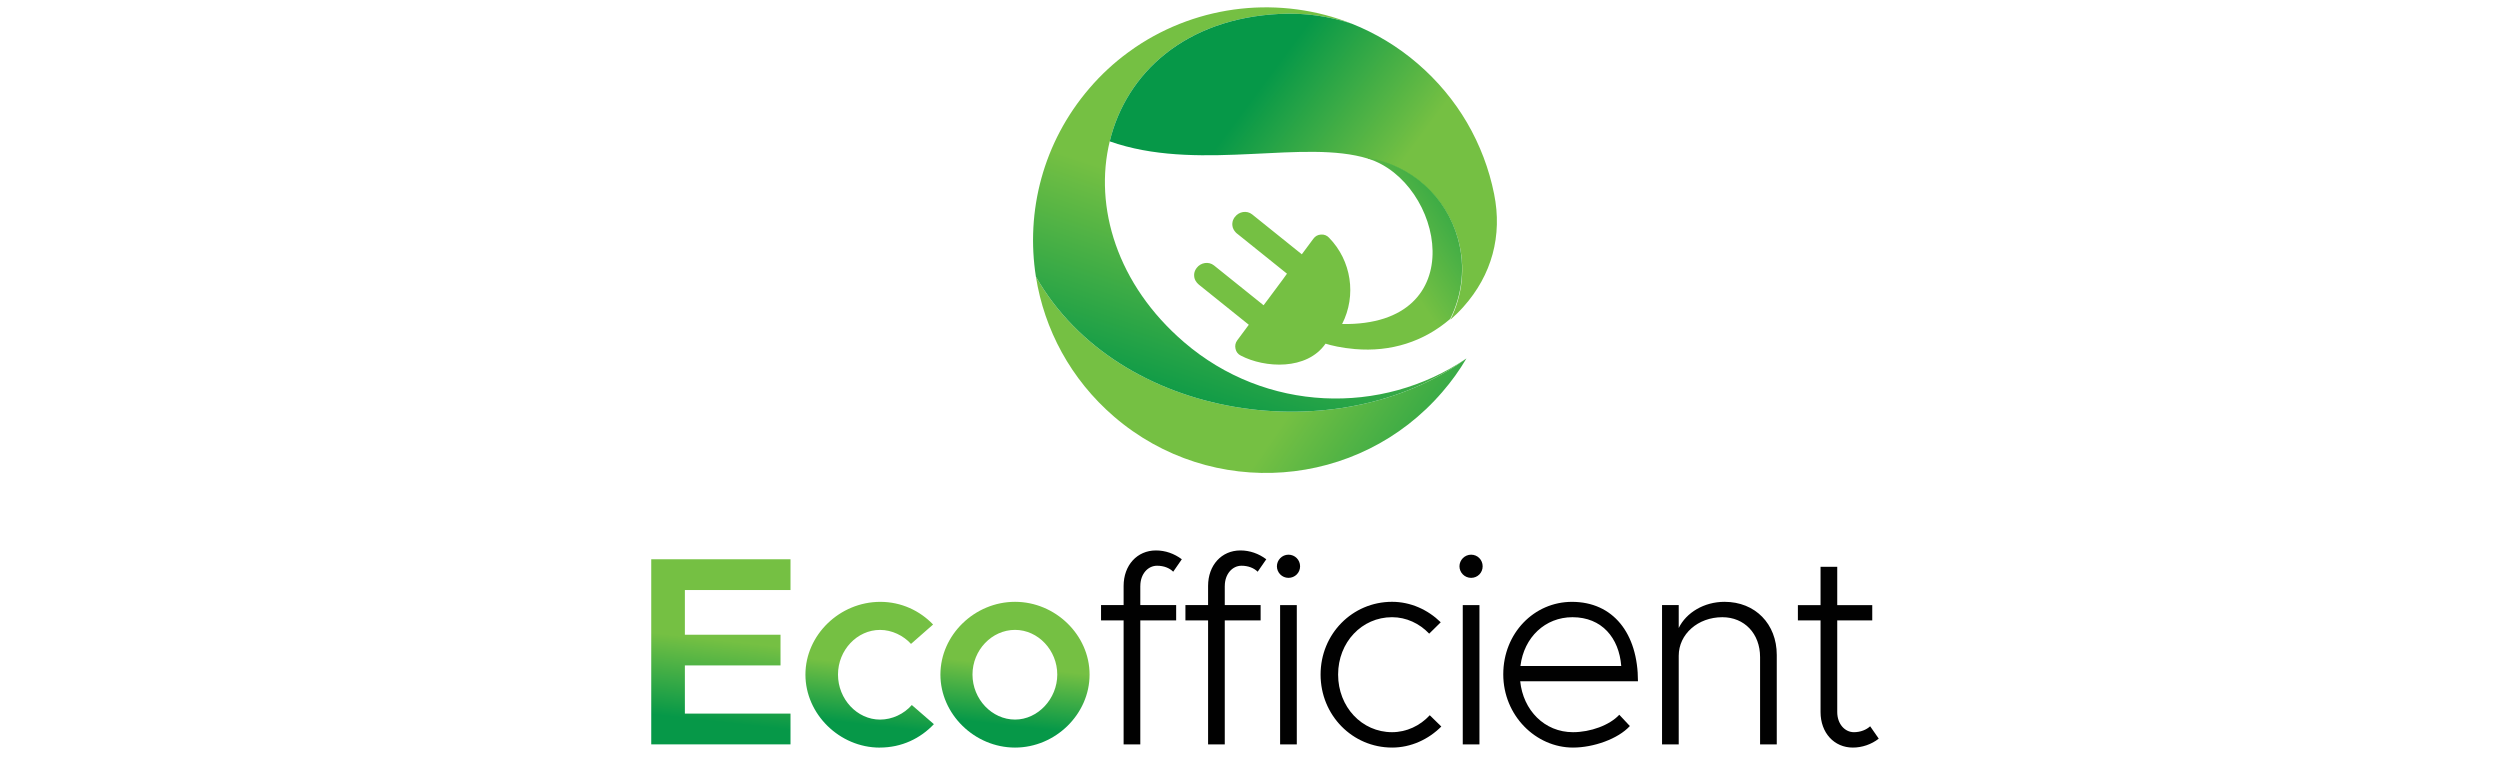
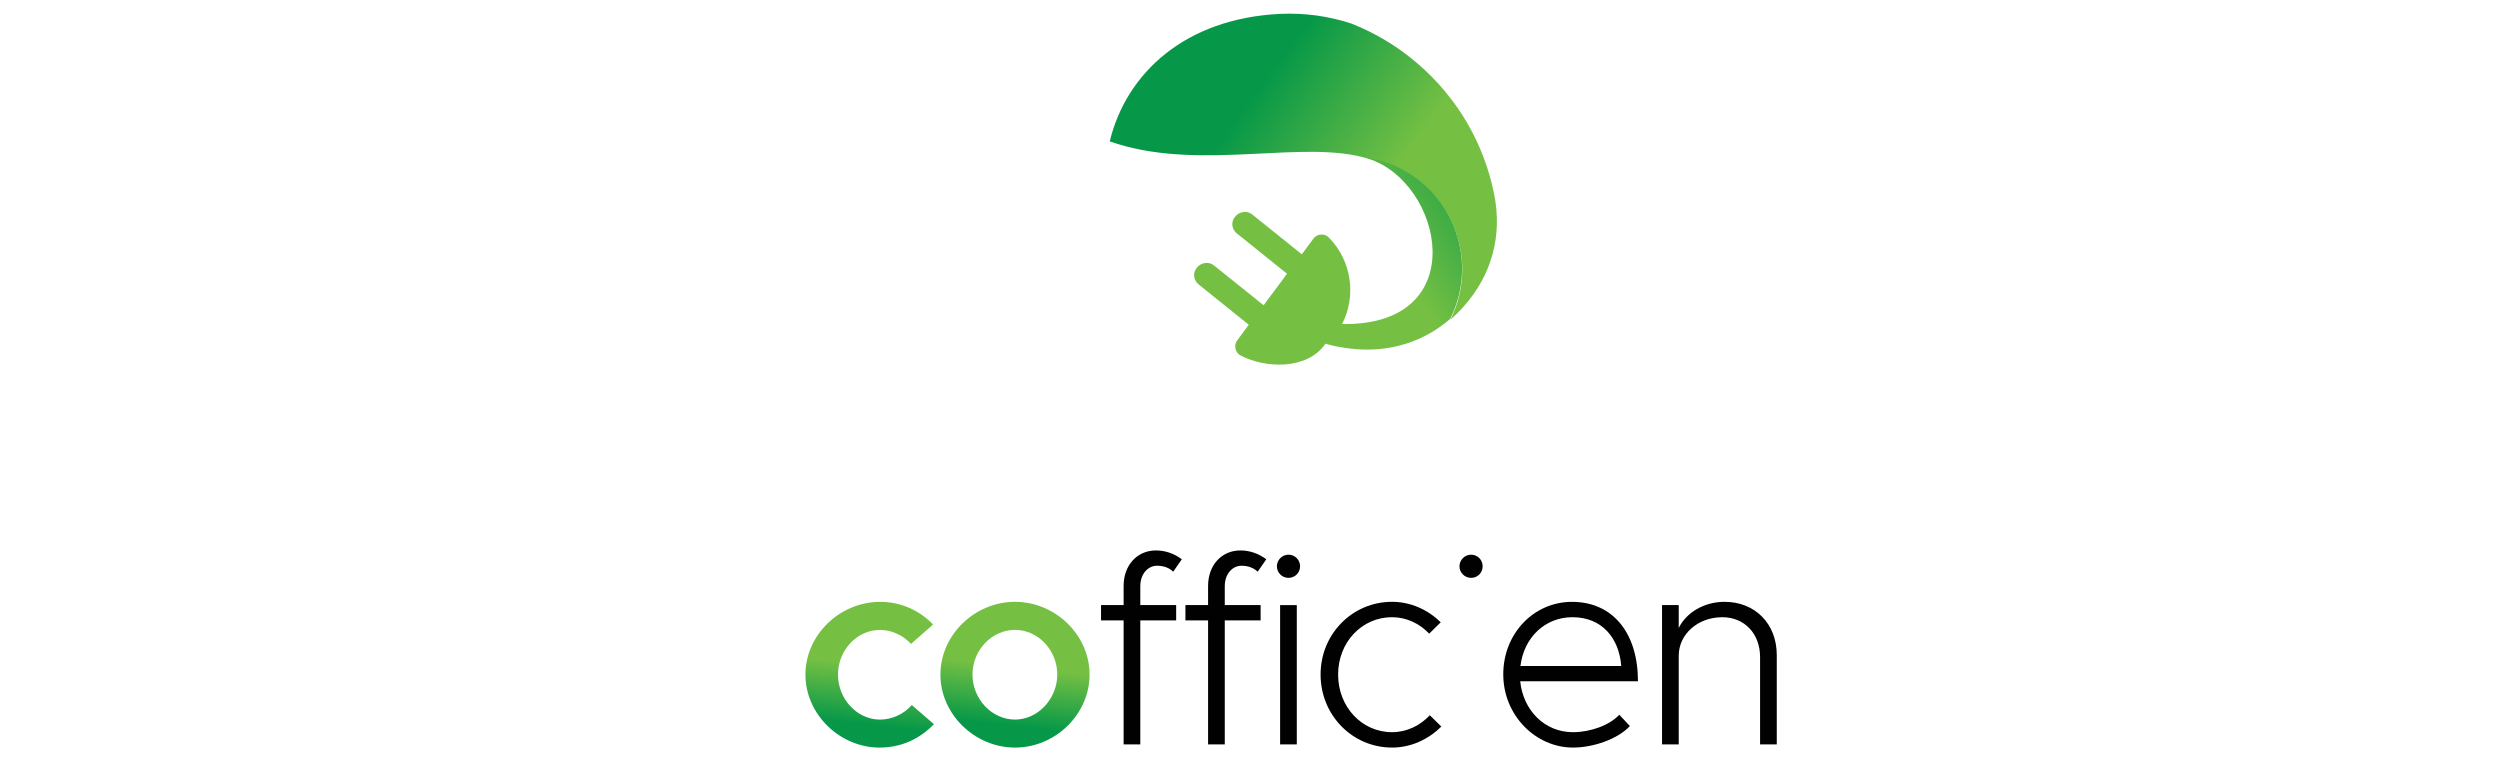
<svg xmlns="http://www.w3.org/2000/svg" xmlns:xlink="http://www.w3.org/1999/xlink" id="Layer_1" data-name="Layer 1" viewBox="0 0 866 265">
  <defs>
    <style>
      .cls-1 {
        fill: url(#linear-gradient-2);
      }

      .cls-2 {
        fill: url(#linear-gradient-4);
      }

      .cls-3 {
        fill: url(#linear-gradient-3);
      }

      .cls-4 {
        fill: url(#New_Gradient_Swatch_2-2);
      }

      .cls-5 {
        fill: url(#New_Gradient_Swatch_2);
      }

      .cls-6 {
        fill: #010101;
      }

      .cls-7 {
        fill: url(#linear-gradient);
      }

      .cls-8 {
        fill: url(#New_Gradient_Swatch_2-3);
      }
    </style>
    <linearGradient id="New_Gradient_Swatch_2" data-name="New Gradient Swatch 2" x1="247.03" y1="249.85" x2="253.53" y2="191.44" gradientUnits="userSpaceOnUse">
      <stop offset="0" stop-color="#069848" />
      <stop offset=".48" stop-color="#75c043" />
      <stop offset="1" stop-color="#75c043" />
    </linearGradient>
    <linearGradient id="New_Gradient_Swatch_2-2" data-name="New Gradient Swatch 2" x1="349.64" y1="251.3" x2="354.39" y2="208.6" xlink:href="#New_Gradient_Swatch_2" />
    <linearGradient id="New_Gradient_Swatch_2-3" data-name="New Gradient Swatch 2" x1="300.19" y1="251.01" x2="304.95" y2="208.29" xlink:href="#New_Gradient_Swatch_2" />
    <linearGradient id="linear-gradient" x1="17725.11" y1="-8756.47" x2="14251.82" y2="-6361.28" gradientTransform="translate(-16.89 -87.22) scale(.03 -.03)" gradientUnits="userSpaceOnUse">
      <stop offset="0" stop-color="#069848" />
      <stop offset=".59" stop-color="#75c043" />
      <stop offset="1" stop-color="#75c043" />
    </linearGradient>
    <linearGradient id="linear-gradient-2" x1="15367.15" y1="-8091.53" x2="16941.02" y2="-3374.94" gradientTransform="translate(-16.89 -87.22) scale(.03 -.03)" gradientUnits="userSpaceOnUse">
      <stop offset="0" stop-color="#069848" />
      <stop offset=".49" stop-color="#75c043" />
      <stop offset="1" stop-color="#75c043" />
    </linearGradient>
    <linearGradient id="linear-gradient-3" x1="15252.21" y1="-3729.04" x2="18259.23" y2="-5959.12" xlink:href="#linear-gradient-2" />
    <linearGradient id="linear-gradient-4" x1="18357.73" y1="-5490.74" x2="15532.52" y2="-7359.93" xlink:href="#linear-gradient-2" />
  </defs>
  <g>
-     <polygon class="cls-5" points="273.83 204.39 273.83 193.73 225.59 193.73 225.59 257.85 273.83 257.85 273.83 247.19 237.24 247.19 237.24 230.5 270.37 230.5 270.37 219.87 237.24 219.87 237.24 204.39 273.83 204.39" />
    <path class="cls-4" d="M351.61,208.47c-14,0-25.85,11.48-25.85,25.2s11.85,25.29,25.85,25.29,25.82-11.57,25.82-25.29-11.85-25.2-25.82-25.2ZM351.61,249.26c-8.02,0-14.74-7.09-14.74-15.59s6.72-15.48,14.74-15.48,14.63,7.09,14.63,15.48-6.72,15.59-14.63,15.59Z" />
    <path class="cls-8" d="M304.73,258.96c7.65,0,14.09-3.17,18.77-8.11l-7.65-6.63c-2.69,3.09-6.8,5.05-11,5.05-7.94,0-14.57-7.09-14.57-15.59s6.63-15.48,14.57-15.48c4.08,0,8.11,1.96,10.72,4.85l7.65-6.72c-4.56-4.76-11-7.85-18.28-7.85-14.09,0-25.94,11.48-25.94,25.2s11.85,25.29,25.74,25.29Z" />
    <path class="cls-6" d="M395.01,202.97c0-4.11,2.61-7,5.78-7,2.35,0,4.31.77,5.61,2.07l2.98-4.31c-2.61-1.96-5.7-3.06-8.96-3.06-6.52,0-11.2,5.13-11.2,12.3v6.63h-7.82v5.3h7.82v42.95h5.78v-42.95h12.42v-5.3h-12.42v-6.63Z" />
    <path class="cls-6" d="M424.27,202.97c0-4.11,2.61-7,5.78-7,2.32,0,4.28.77,5.61,2.07l2.98-4.31c-2.61-1.96-5.7-3.06-8.96-3.06-6.55,0-11.2,5.13-11.2,12.3v6.63h-7.85v5.3h7.85v42.95h5.78v-42.95h12.42v-5.3h-12.42v-6.63Z" />
    <path class="cls-6" d="M446.32,200.17c2.24,0,4.03-1.76,4.03-4s-1.79-4.03-4.03-4.03-4,1.87-4,4.03,1.76,4,4,4Z" />
    <rect class="cls-6" x="443.43" y="209.61" width="5.78" height="48.25" />
    <path class="cls-6" d="M482.21,258.96c6.52,0,12.59-2.81,17.06-7.29l-4-3.91c-3.37,3.66-8.05,5.87-13.07,5.87-10.46,0-18.68-8.76-18.68-19.96s8.22-19.87,18.68-19.87c4.93,0,9.5,2.15,12.87,5.7l4-3.94c-4.48-4.37-10.43-7.09-16.87-7.09-13.72,0-24.75,11.11-24.75,25.2s11.03,25.29,24.75,25.29Z" />
    <path class="cls-6" d="M509.59,200.17c2.24,0,4-1.76,4-4s-1.76-4.03-4-4.03-4.03,1.87-4.03,4.03,1.79,4,4.03,4Z" />
-     <rect class="cls-6" x="506.7" y="209.61" width="5.78" height="48.25" />
    <path class="cls-6" d="M544.88,253.63c-9.89,0-17.26-7.62-18.28-17.63h40.79c0-16.61-8.59-27.52-22.88-27.52-13.07,0-23.78,10.83-23.78,25.11s11.28,25.37,24.15,25.37c7.09,0,15.59-2.98,19.7-7.46l-3.66-3.91c-3.35,3.63-9.98,6.04-16.04,6.04ZM544.71,213.8c10.18,0,16.13,7.17,16.89,16.9h-34.92c1.22-9.98,8.59-16.9,18.03-16.9Z" />
    <path class="cls-6" d="M597.38,208.47c-7.09,0-13.27,3.74-15.87,9.07v-7.94h-5.78v48.25h5.78v-30.7c0-7.48,6.63-13.35,15.11-13.35,7.65,0,13.07,5.7,13.07,13.8v30.25h5.78v-30.98c0-10.74-7.46-18.4-18.09-18.4Z" />
-     <path class="cls-6" d="M647.81,251.59c-1.3,1.22-3.38,2.04-5.61,2.04-3.18,0-5.78-2.89-5.78-6.97v-31.75h12.13v-5.3h-12.13v-13.27h-5.78v13.27h-7.85v5.3h7.85v31.75c0,7.17,4.68,12.3,11.2,12.3,3.18,0,6.44-1.11,8.96-3.09l-2.97-4.28Z" />
  </g>
  <g>
-     <path class="cls-7" d="M507.97,124.17c-44.33,32.29-120.5,21.77-149.13-28.32,2.89,18.23,12.02,35.52,27.07,48.47,33.76,29.05,84.7,25.23,113.73-8.56,3.18-3.66,5.95-7.54,8.33-11.59Z" />
-     <path class="cls-1" d="M358.84,95.85c28.63,50.09,104.8,60.61,149.13,28.32-29.39,19.96-69.59,18.65-97.82-5.64-23.3-20.01-31.24-46.94-25.74-69.56,5.73-23.64,26.13-42.6,59.05-44.16,8.56-.4,16.95.79,24.8,3.4-24.66-9.78-52.87-6.8-75.01,8.19l-2.52,1.79c-4.82,3.54-9.33,7.68-13.38,12.42-16.07,18.71-22.08,42.66-18.51,65.25Z" />
    <path class="cls-3" d="M387.25,49.9c29.96,9.18,64.8-1.7,86.63,5.05,15,2.44,27.21,13.41,31.24,28.09,2.61,9.44,1.5,19.3-2.72,27.72,1.59-1.39,3.12-2.89,4.56-4.51,9.81-10.97,13.52-24.63,10.6-39.06-1.73-8.65-4.9-17.04-9.44-24.8-4.39-7.48-10.09-14.37-17.04-20.35-6.97-6.01-14.71-10.6-22.82-13.83-7.85-2.61-16.24-3.8-24.8-3.4-32.91,1.56-53.32,20.52-59.05,44.16.94.34,1.87.65,2.83.94Z" />
    <path class="cls-2" d="M473.87,54.95c25.94,7.99,36.71,58.05-8.96,57.29,5.05-9.89,3.23-21.97-4.54-29.91-.74-.79-1.7-1.16-2.78-1.08-1.11.06-2.01.57-2.64,1.45l-4,5.39-17.21-13.83c-1.84-1.47-4.59-.99-5.98.91l-.08.08-.06.09-.06.09-.06.11-.06.08-.06.08-.03.11-.06.09-.03.08-.06.11-.03.08-.06.11-.03.09-.03.11-.03.08-.03.11-.03.11v.08l-.03.11v.08l-.03.11v.11l-.03.09v.62l.03.11v.08l.03.11v.11l.03.09.03.11v.08l.03.11.03.08.06.11.03.09.03.11.03.08.06.08.03.11.06.08.03.08.06.11.06.08.06.08.06.08.06.09.06.08.06.08.08.08.06.08.06.09.08.08.08.06.06.08.08.08.08.06.08.06.08.08.09.06,17.18,13.8-1.47,2.04-5.13,6.89-1.5,2.01-17.18-13.8c-1.84-1.47-4.59-1.02-6.01.88l-.06.08-.06.11-.06.08-.06.09-.06.09-.06.11-.06.08-.03.08-.06.11-.03.09-.06.11-.03.08-.03.11-.03.08-.03.11-.03.11-.03.08-.03.11v.08l-.03.11v.11l-.03.08v.74l.03.08v.23l.03.08.03.11v.09l.03.11.03.08.03.11.03.08.03.11.06.08.03.11.03.08.06.08.03.11.06.09.06.08.06.08.06.08.06.11.06.08.06.08.06.09.06.08.08.08.06.06.09.08.06.08.08.09.08.06.08.08.08.06.08.09.08.06,17.18,13.8-4,5.39c-.65.88-.85,1.87-.6,2.95.23,1.05.85,1.87,1.84,2.35,8.31,4.34,22.9,5.16,29.34-4.14,1.96.62,5.5,1.47,10.15,1.87,12.47,1.08,23.87-2.55,33.02-10.43,4.22-8.42,5.33-18.28,2.72-27.72-4.03-14.68-16.24-25.65-31.24-28.09Z" />
  </g>
</svg>